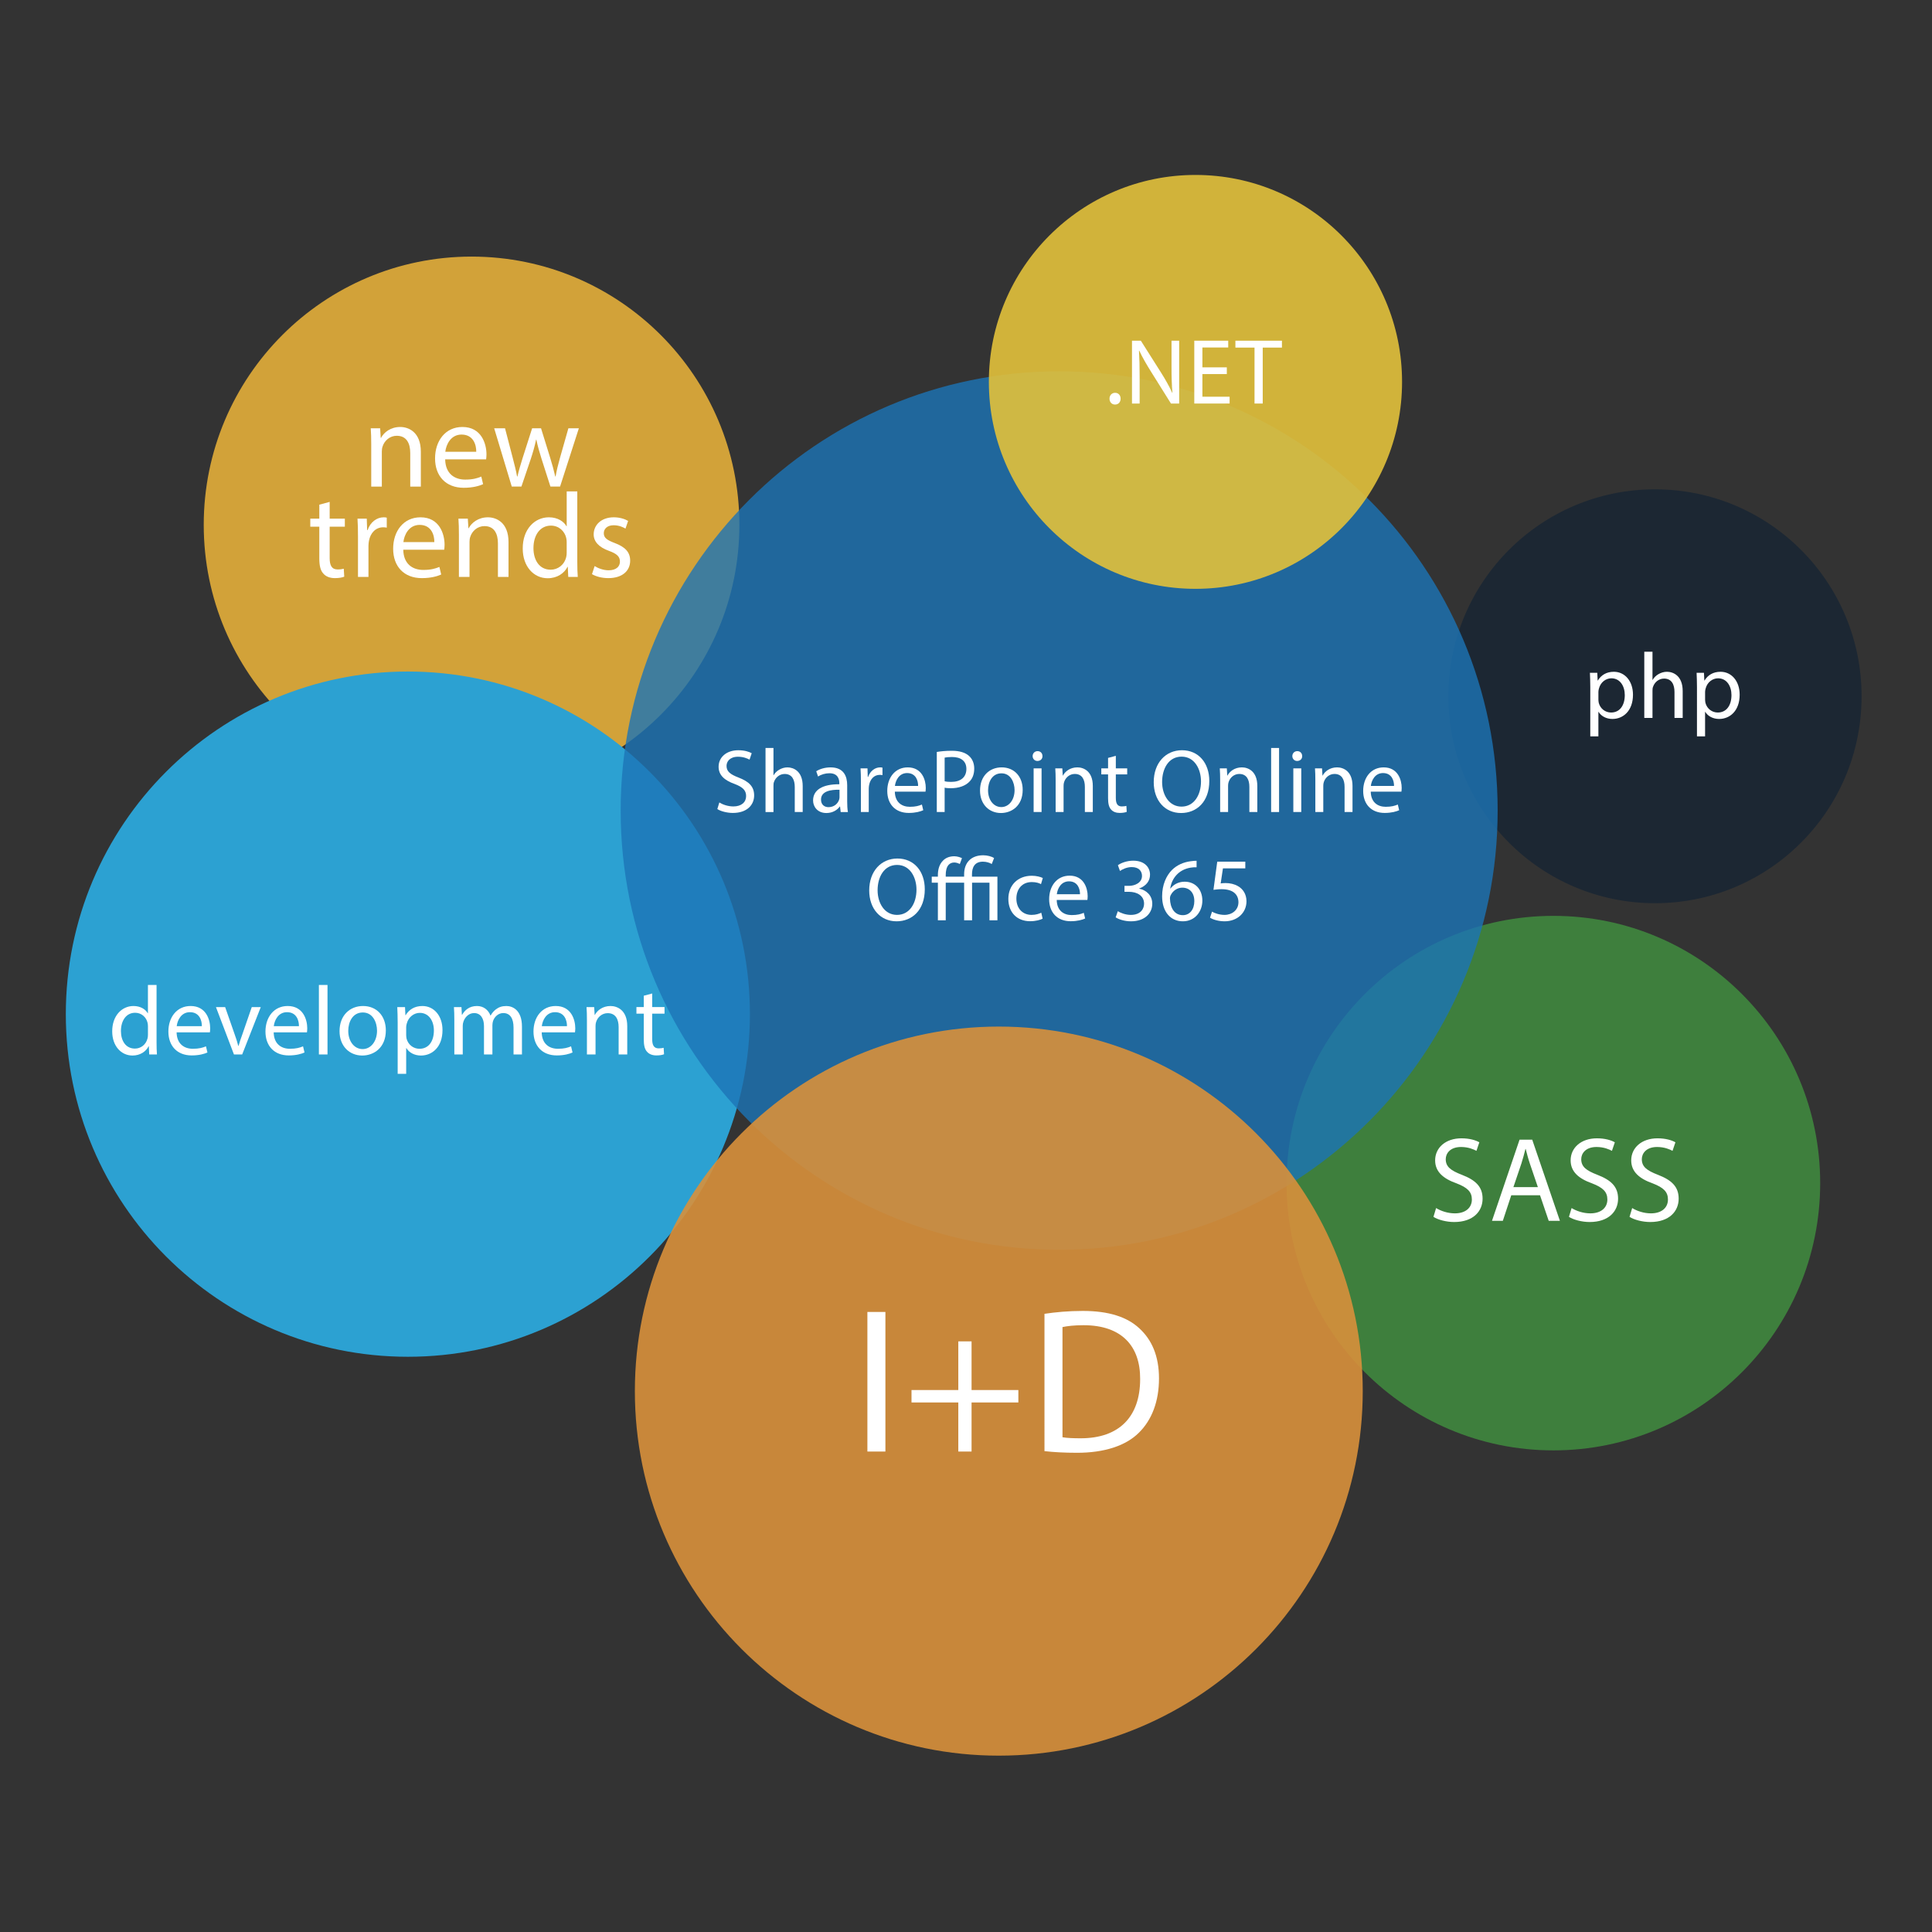
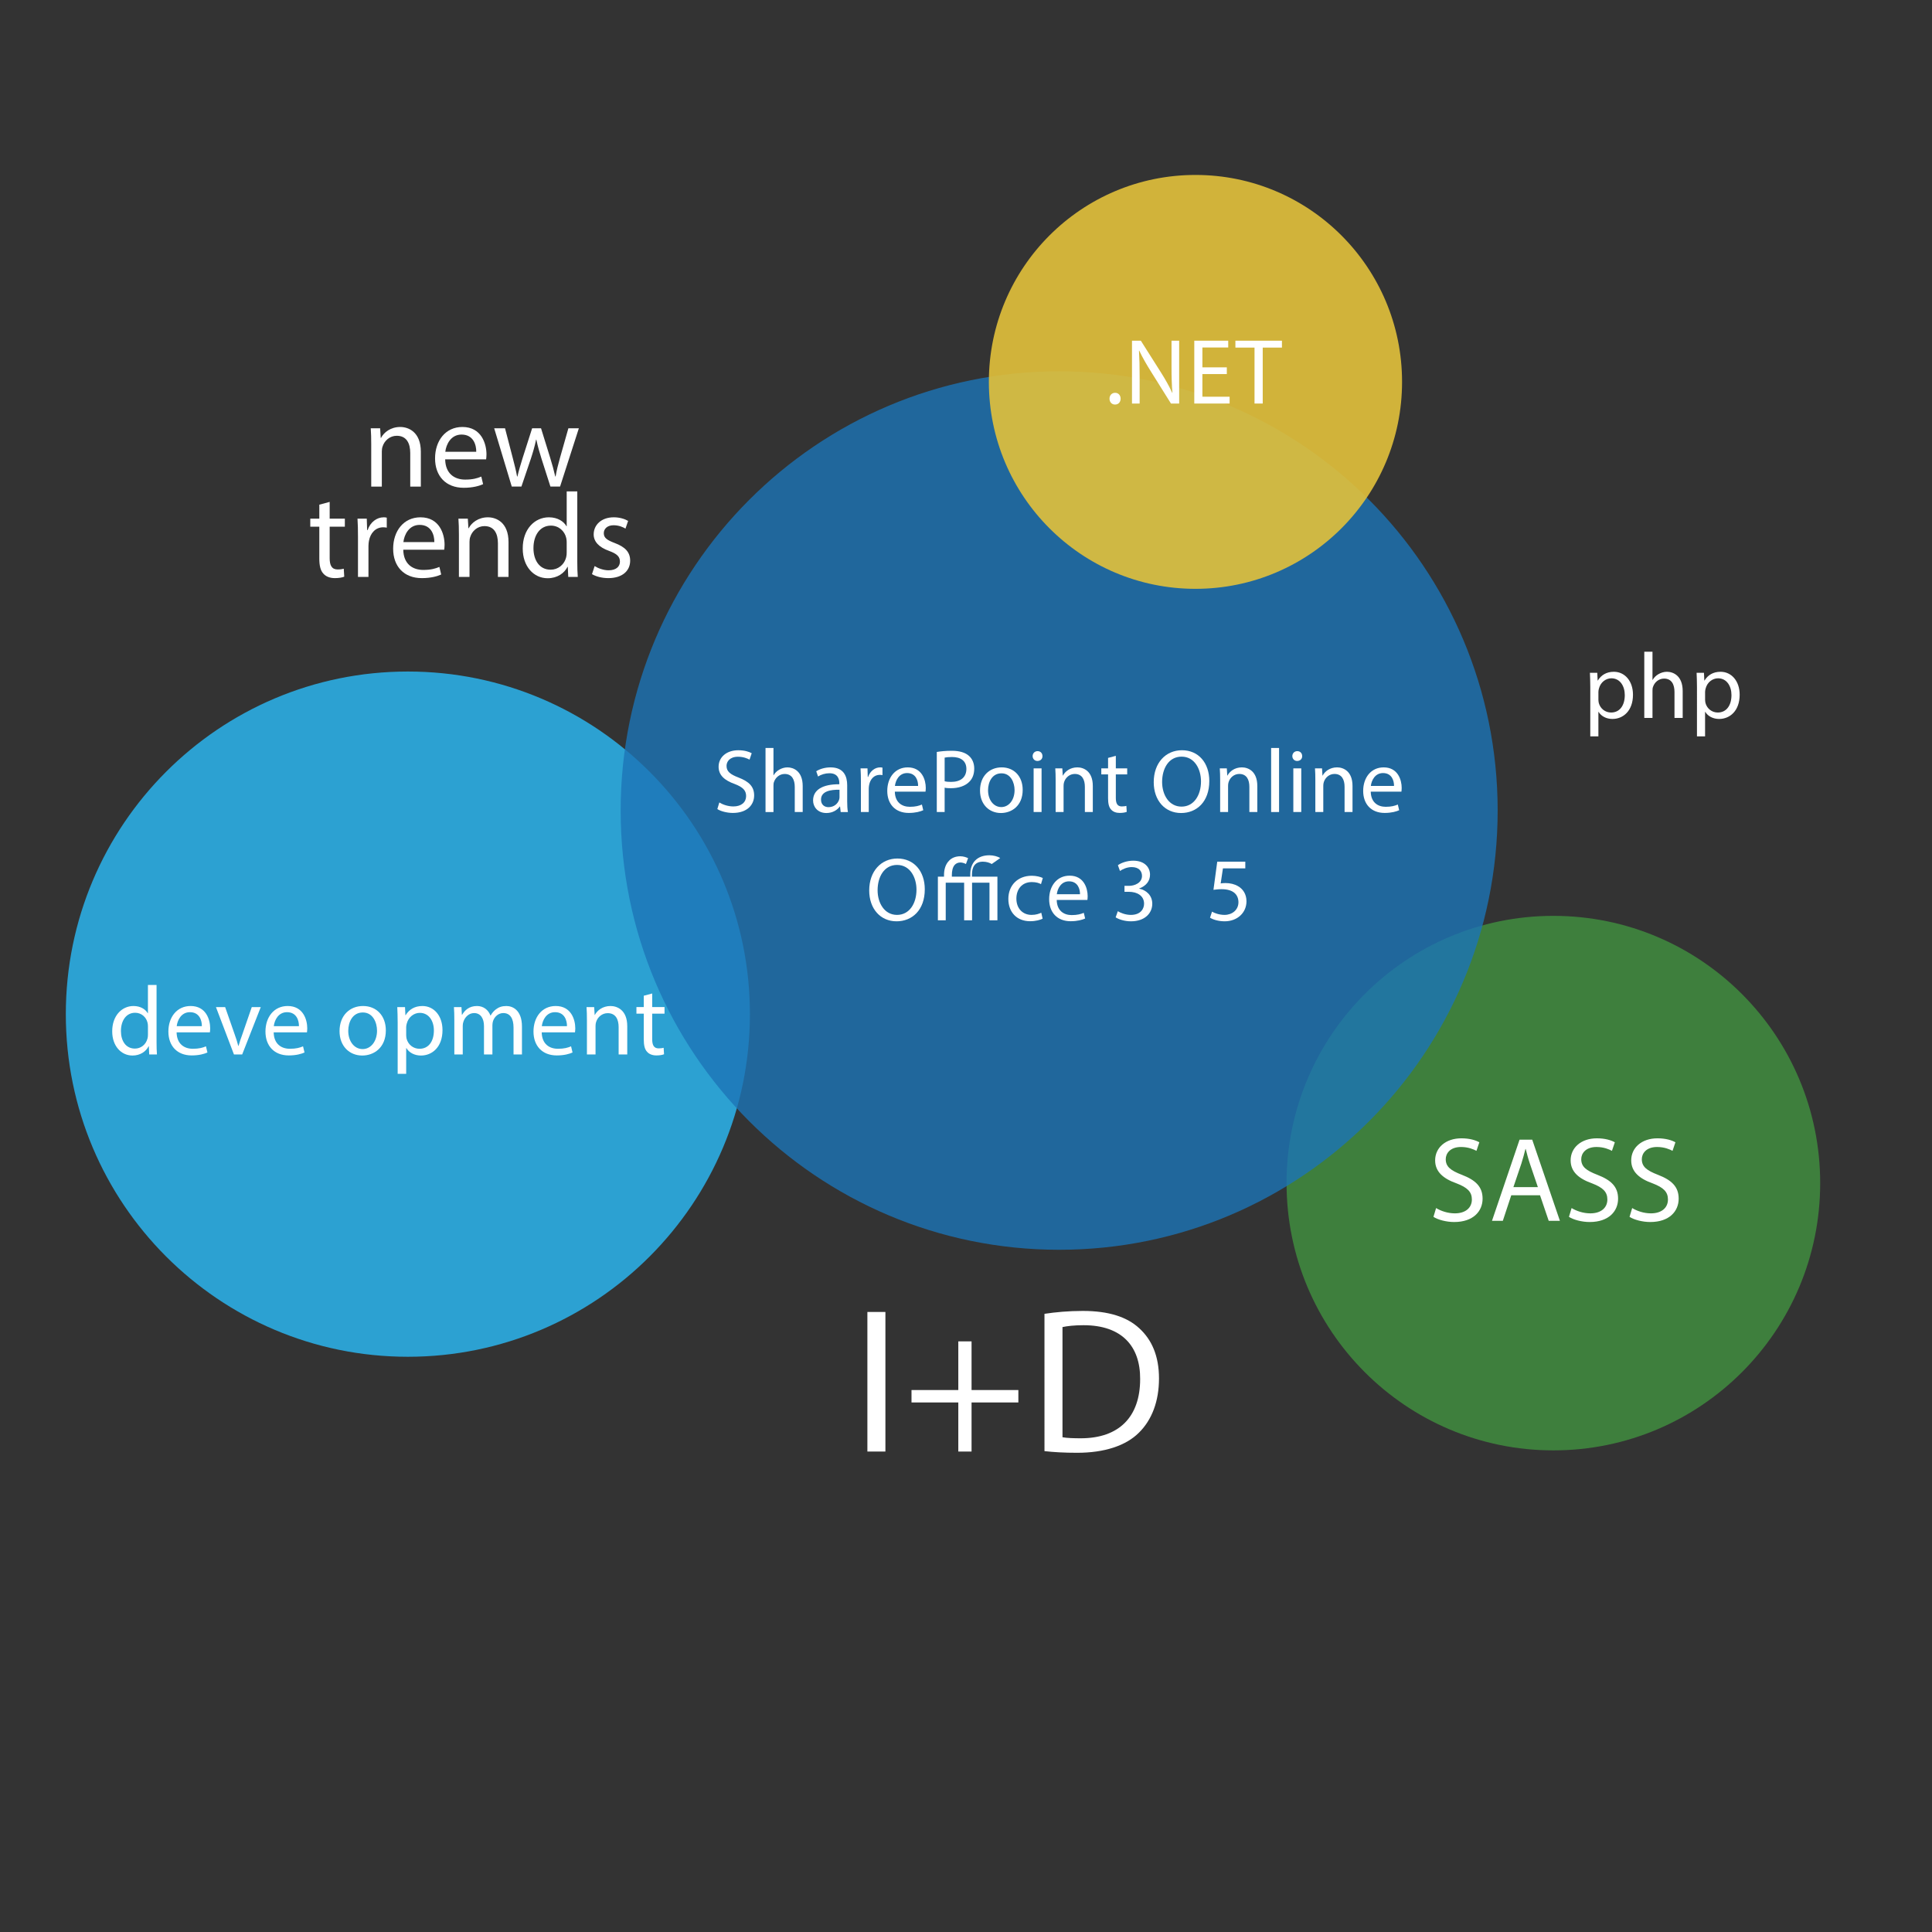
<svg xmlns="http://www.w3.org/2000/svg" version="1.0" id="Capa_1" x="0px" y="0px" width="400px" height="400px" viewBox="0 0 400 400" enable-background="new 0 0 400 400" xml:space="preserve">
  <rect x="0" y="0" width="400" height="400" fill="#333333" stroke="none" />
-   <path fill-rule="evenodd" clip-rule="evenodd" fill="#1C2733" d="M342.65,101.309c23.624,0,42.771,19.183,42.771,42.843  c0,23.665-19.146,42.847-42.771,42.847c-23.626,0-42.776-19.183-42.776-42.847C299.874,120.492,319.024,101.309,342.65,101.309z" />
  <g>
    <path fill="#FFFFFF" d="M329.252,142.346c0-1.197-0.039-2.162-0.077-3.05h1.524l0.077,1.602h0.039   c0.694-1.139,1.795-1.814,3.32-1.814c2.258,0,3.957,1.911,3.957,4.749c0,3.358-2.047,5.019-4.247,5.019   c-1.235,0-2.316-0.541-2.876-1.467h-0.038v5.077h-1.68V142.346z M330.932,144.836c0,0.251,0.038,0.483,0.077,0.695   c0.309,1.178,1.331,1.988,2.548,1.988c1.795,0,2.837-1.467,2.837-3.609c0-1.873-0.984-3.475-2.779-3.475   c-1.158,0-2.239,0.83-2.567,2.104c-0.058,0.212-0.115,0.463-0.115,0.695V144.836z" />
    <path fill="#FFFFFF" d="M340.431,134.934h1.698v5.829h0.039c0.271-0.482,0.694-0.907,1.216-1.197   c0.502-0.29,1.101-0.482,1.737-0.482c1.255,0,3.262,0.772,3.262,3.996v5.559h-1.698v-5.366c0-1.505-0.56-2.779-2.162-2.779   c-1.1,0-1.969,0.772-2.277,1.699c-0.097,0.231-0.116,0.482-0.116,0.811v5.636h-1.698V134.934z" />
    <path fill="#FFFFFF" d="M351.34,142.346c0-1.197-0.039-2.162-0.077-3.05h1.524l0.077,1.602h0.039   c0.694-1.139,1.795-1.814,3.32-1.814c2.258,0,3.957,1.911,3.957,4.749c0,3.358-2.047,5.019-4.247,5.019   c-1.235,0-2.316-0.541-2.876-1.467h-0.038v5.077h-1.68V142.346z M353.02,144.836c0,0.251,0.038,0.483,0.077,0.695   c0.309,1.178,1.331,1.988,2.548,1.988c1.795,0,2.837-1.467,2.837-3.609c0-1.873-0.984-3.475-2.779-3.475   c-1.158,0-2.239,0.83-2.567,2.104c-0.058,0.212-0.115,0.463-0.115,0.695V144.836z" />
  </g>
-   <path opacity="0.9" fill-rule="evenodd" clip-rule="evenodd" fill="#E3AE3A" d="M97.632,53.125  c30.624,0,55.449,24.869,55.449,55.542c0,30.677-24.825,55.542-55.449,55.542c-30.626,0-55.451-24.865-55.451-55.542  C42.181,77.995,67.005,53.125,97.632,53.125z" />
  <path fill-rule="evenodd" clip-rule="evenodd" fill="#2CA1D2" d="M84.445,139.031c39.115,0,70.818,31.759,70.818,70.936  c0,39.176-31.703,70.937-70.818,70.937c-39.113,0-70.818-31.761-70.818-70.937C13.627,170.79,45.332,139.031,84.445,139.031z" />
  <path opacity="0.9" fill-rule="evenodd" clip-rule="evenodd" fill="#40883E" d="M321.611,189.618  c30.509,0,55.239,24.773,55.239,55.333c0,30.561-24.73,55.335-55.239,55.335c-30.516,0-55.243-24.774-55.243-55.335  C266.368,214.392,291.096,189.618,321.611,189.618z" />
  <path opacity="0.8" fill-rule="evenodd" clip-rule="evenodd" fill="#1C74B6" d="M219.289,76.877  c50.14,0,90.785,40.713,90.785,90.937s-40.646,90.939-90.785,90.939c-50.143,0-90.788-40.716-90.788-90.939  S169.146,76.877,219.289,76.877z" />
  <g>
    <path fill="#FFFFFF" d="M148.928,166.143c0.729,0.448,1.793,0.821,2.914,0.821c1.662,0,2.633-0.877,2.633-2.147   c0-1.177-0.672-1.849-2.372-2.503c-2.055-0.729-3.325-1.793-3.325-3.567c0-1.961,1.625-3.417,4.072-3.417   c1.289,0,2.222,0.299,2.783,0.616l-0.448,1.326c-0.411-0.224-1.251-0.598-2.391-0.598c-1.718,0-2.372,1.027-2.372,1.886   c0,1.177,0.766,1.756,2.502,2.428c2.129,0.822,3.213,1.849,3.213,3.698c0,1.942-1.438,3.623-4.408,3.623   c-1.214,0-2.54-0.354-3.212-0.803L148.928,166.143z" />
    <path fill="#FFFFFF" d="M158.494,154.861h1.644v5.641h0.038c0.261-0.467,0.672-0.878,1.177-1.158   c0.485-0.28,1.064-0.467,1.681-0.467c1.214,0,3.156,0.747,3.156,3.866v5.379h-1.644v-5.192c0-1.457-0.542-2.689-2.092-2.689   c-1.064,0-1.905,0.747-2.204,1.644c-0.093,0.225-0.112,0.467-0.112,0.785v5.454h-1.644V154.861z" />
    <path fill="#FFFFFF" d="M174.055,168.122l-0.131-1.139h-0.056c-0.504,0.709-1.476,1.345-2.764,1.345   c-1.831,0-2.764-1.289-2.764-2.596c0-2.185,1.942-3.38,5.435-3.362v-0.187c0-0.747-0.205-2.092-2.054-2.092   c-0.84,0-1.718,0.262-2.353,0.673l-0.374-1.083c0.747-0.486,1.831-0.803,2.97-0.803c2.764,0,3.437,1.887,3.437,3.698v3.38   c0,0.785,0.038,1.55,0.149,2.167H174.055z M173.812,163.509c-1.793-0.037-3.829,0.28-3.829,2.036c0,1.064,0.709,1.568,1.55,1.568   c1.177,0,1.924-0.747,2.186-1.513c0.056-0.168,0.093-0.354,0.093-0.523V163.509z" />
    <path fill="#FFFFFF" d="M178.241,161.903c0-1.065-0.019-1.98-0.075-2.82h1.438l0.056,1.774h0.075   c0.411-1.214,1.401-1.98,2.503-1.98c0.187,0,0.317,0.019,0.467,0.056v1.55c-0.168-0.038-0.336-0.056-0.561-0.056   c-1.158,0-1.979,0.878-2.204,2.11c-0.038,0.224-0.075,0.486-0.075,0.766v4.818h-1.625V161.903z" />
    <path fill="#FFFFFF" d="M185.266,163.901c0.038,2.222,1.457,3.138,3.101,3.138c1.177,0,1.886-0.206,2.503-0.467l0.28,1.177   c-0.579,0.261-1.569,0.56-3.007,0.56c-2.783,0-4.445-1.83-4.445-4.557c0-2.727,1.606-4.875,4.239-4.875   c2.951,0,3.735,2.596,3.735,4.258c0,0.336-0.037,0.598-0.056,0.766H185.266z M190.084,162.725c0.019-1.046-0.43-2.671-2.279-2.671   c-1.662,0-2.391,1.531-2.521,2.671H190.084z" />
    <path fill="#FFFFFF" d="M193.954,155.684c0.785-0.131,1.812-0.243,3.119-0.243c1.606,0,2.783,0.374,3.53,1.046   c0.691,0.598,1.102,1.513,1.102,2.634c0,1.139-0.336,2.036-0.971,2.689c-0.859,0.915-2.26,1.382-3.848,1.382   c-0.485,0-0.934-0.019-1.307-0.112v5.043h-1.625V155.684z M195.579,161.753c0.355,0.093,0.803,0.13,1.345,0.13   c1.961,0,3.156-0.952,3.156-2.689c0-1.662-1.177-2.465-2.97-2.465c-0.709,0-1.251,0.056-1.531,0.13V161.753z" />
    <path fill="#FFFFFF" d="M211.737,163.527c0,3.343-2.316,4.8-4.501,4.8c-2.447,0-4.333-1.793-4.333-4.651   c0-3.025,1.979-4.8,4.482-4.8C209.981,158.877,211.737,160.764,211.737,163.527z M204.565,163.621c0,1.979,1.14,3.474,2.745,3.474   c1.569,0,2.746-1.476,2.746-3.511c0-1.531-0.766-3.474-2.709-3.474C205.406,160.11,204.565,161.903,204.565,163.621z" />
    <path fill="#FFFFFF" d="M215.831,156.542c0.019,0.56-0.392,1.008-1.046,1.008c-0.578,0-0.989-0.448-0.989-1.008   c0-0.579,0.43-1.027,1.027-1.027C215.439,155.515,215.831,155.963,215.831,156.542z M214.001,168.122v-9.04h1.644v9.04H214.001z" />
    <path fill="#FFFFFF" d="M218.559,161.529c0-0.934-0.019-1.7-0.074-2.447h1.456l0.094,1.494h0.037c0.448-0.859,1.494-1.7,2.988-1.7   c1.252,0,3.194,0.747,3.194,3.848v5.397h-1.644v-5.211c0-1.457-0.542-2.671-2.092-2.671c-1.084,0-1.924,0.766-2.204,1.681   c-0.075,0.206-0.112,0.486-0.112,0.766v5.435h-1.644V161.529z" />
    <path fill="#FFFFFF" d="M231.02,156.486v2.596h2.354v1.251h-2.354v4.875c0,1.121,0.318,1.755,1.233,1.755   c0.429,0,0.747-0.056,0.952-0.112l0.074,1.233c-0.317,0.13-0.821,0.224-1.456,0.224c-0.766,0-1.382-0.243-1.774-0.691   c-0.467-0.485-0.635-1.289-0.635-2.353v-4.931h-1.401v-1.251h1.401v-2.167L231.02,156.486z" />
    <path fill="#FFFFFF" d="M250.373,161.697c0,4.333-2.634,6.63-5.847,6.63c-3.324,0-5.659-2.578-5.659-6.388   c0-3.997,2.484-6.611,5.847-6.611C248.15,155.329,250.373,157.962,250.373,161.697z M240.604,161.903   c0,2.689,1.457,5.099,4.016,5.099c2.577,0,4.034-2.372,4.034-5.229c0-2.502-1.308-5.118-4.016-5.118   C241.949,156.654,240.604,159.139,240.604,161.903z" />
    <path fill="#FFFFFF" d="M252.618,161.529c0-0.934-0.019-1.7-0.074-2.447H254l0.094,1.494h0.037c0.448-0.859,1.494-1.7,2.988-1.7   c1.252,0,3.194,0.747,3.194,3.848v5.397h-1.644v-5.211c0-1.457-0.542-2.671-2.092-2.671c-1.084,0-1.924,0.766-2.204,1.681   c-0.075,0.206-0.112,0.486-0.112,0.766v5.435h-1.644V161.529z" />
    <path fill="#FFFFFF" d="M263.174,154.861h1.644v13.261h-1.644V154.861z" />
    <path fill="#FFFFFF" d="M269.6,156.542c0.02,0.56-0.392,1.008-1.046,1.008c-0.579,0-0.989-0.448-0.989-1.008   c0-0.579,0.43-1.027,1.027-1.027C269.208,155.515,269.6,155.963,269.6,156.542z M267.77,168.122v-9.04h1.644v9.04H267.77z" />
    <path fill="#FFFFFF" d="M272.328,161.529c0-0.934-0.019-1.7-0.074-2.447h1.456l0.094,1.494h0.037c0.448-0.859,1.494-1.7,2.988-1.7   c1.252,0,3.194,0.747,3.194,3.848v5.397h-1.644v-5.211c0-1.457-0.542-2.671-2.092-2.671c-1.084,0-1.924,0.766-2.204,1.681   c-0.075,0.206-0.112,0.486-0.112,0.766v5.435h-1.644V161.529z" />
    <path fill="#FFFFFF" d="M283.799,163.901c0.037,2.222,1.457,3.138,3.101,3.138c1.177,0,1.887-0.206,2.503-0.467l0.28,1.177   c-0.579,0.261-1.569,0.56-3.007,0.56c-2.783,0-4.445-1.83-4.445-4.557c0-2.727,1.605-4.875,4.239-4.875   c2.951,0,3.735,2.596,3.735,4.258c0,0.336-0.037,0.598-0.056,0.766H283.799z M288.617,162.725c0.02-1.046-0.429-2.671-2.278-2.671   c-1.662,0-2.391,1.531-2.521,2.671H288.617z" />
    <path fill="#FFFFFF" d="M191.466,184.117c0,4.333-2.633,6.63-5.846,6.63c-3.325,0-5.659-2.578-5.659-6.388   c0-3.997,2.484-6.611,5.846-6.611C189.243,177.748,191.466,180.381,191.466,184.117z M181.698,184.322   c0,2.689,1.457,5.099,4.016,5.099c2.578,0,4.034-2.372,4.034-5.229c0-2.503-1.307-5.117-4.016-5.117   C183.042,179.074,181.698,181.558,181.698,184.322z" />
-     <path fill="#FFFFFF" d="M205.328,178.887c-0.411-0.261-1.083-0.486-1.83-0.486c-1.737,0-2.26,1.214-2.26,2.652v0.448h5.267v9.04   h-1.644v-7.788h-3.604v7.788h-1.644v-7.788h-3.81v7.788h-1.625v-7.788h-1.27v-1.251h1.27v-0.336c0-1.14,0.299-2.241,1.083-3.007   c0.523-0.542,1.307-0.877,2.316-0.877c0.616,0,1.251,0.224,1.587,0.392l-0.448,1.214c-0.28-0.149-0.709-0.317-1.139-0.317   c-0.523,0-0.896,0.187-1.177,0.485c-0.448,0.486-0.598,1.308-0.598,2.092v0.355h3.81v-0.485c0-2.391,1.419-3.941,3.959-3.941   c0.822,0,1.756,0.243,2.241,0.579L205.328,178.887z" />
+     <path fill="#FFFFFF" d="M205.328,178.887c-0.411-0.261-1.083-0.486-1.83-0.486c-1.737,0-2.26,1.214-2.26,2.652v0.448h5.267v9.04   h-1.644v-7.788h-3.604v7.788h-1.644v-7.788h-3.81v7.788h-1.625v-7.788v-1.251h1.27v-0.336c0-1.14,0.299-2.241,1.083-3.007   c0.523-0.542,1.307-0.877,2.316-0.877c0.616,0,1.251,0.224,1.587,0.392l-0.448,1.214c-0.28-0.149-0.709-0.317-1.139-0.317   c-0.523,0-0.896,0.187-1.177,0.485c-0.448,0.486-0.598,1.308-0.598,2.092v0.355h3.81v-0.485c0-2.391,1.419-3.941,3.959-3.941   c0.822,0,1.756,0.243,2.241,0.579L205.328,178.887z" />
    <path fill="#FFFFFF" d="M215.866,190.205c-0.43,0.225-1.382,0.523-2.596,0.523c-2.727,0-4.501-1.849-4.501-4.613   c0-2.783,1.904-4.8,4.855-4.8c0.972,0,1.83,0.243,2.279,0.467l-0.374,1.27c-0.393-0.224-1.009-0.43-1.905-0.43   c-2.073,0-3.193,1.532-3.193,3.418c0,2.092,1.345,3.38,3.138,3.38c0.934,0,1.55-0.243,2.017-0.448L215.866,190.205z" />
    <path fill="#FFFFFF" d="M218.783,186.32c0.037,2.223,1.457,3.138,3.101,3.138c1.177,0,1.887-0.205,2.503-0.467l0.28,1.177   c-0.579,0.262-1.569,0.561-3.007,0.561c-2.783,0-4.445-1.831-4.445-4.558c0-2.727,1.605-4.875,4.239-4.875   c2.951,0,3.735,2.596,3.735,4.258c0,0.336-0.037,0.598-0.056,0.766H218.783z M223.602,185.144c0.02-1.046-0.429-2.671-2.278-2.671   c-1.662,0-2.391,1.532-2.521,2.671H223.602z" />
    <path fill="#FFFFFF" d="M231.432,188.655c0.467,0.299,1.551,0.766,2.689,0.766c2.11,0,2.765-1.345,2.746-2.354   c-0.02-1.699-1.551-2.428-3.138-2.428h-0.915v-1.232h0.915c1.195,0,2.708-0.617,2.708-2.055c0-0.971-0.616-1.83-2.129-1.83   c-0.972,0-1.905,0.429-2.429,0.803l-0.43-1.195c0.636-0.467,1.868-0.934,3.176-0.934c2.391,0,3.474,1.419,3.474,2.895   c0,1.251-0.747,2.316-2.241,2.858v0.037c1.494,0.299,2.708,1.419,2.708,3.119c0,1.942-1.513,3.642-4.427,3.642   c-1.363,0-2.559-0.43-3.156-0.822L231.432,188.655z" />
-     <path fill="#FFFFFF" d="M247.739,179.56c-0.336-0.019-0.766,0-1.232,0.075c-2.577,0.43-3.941,2.316-4.222,4.314h0.057   c0.579-0.766,1.588-1.401,2.932-1.401c2.148,0,3.661,1.55,3.661,3.922c0,2.223-1.513,4.277-4.034,4.277   c-2.596,0-4.296-2.017-4.296-5.174c0-2.391,0.859-4.277,2.055-5.472c1.009-0.99,2.354-1.606,3.885-1.793   c0.485-0.075,0.896-0.093,1.195-0.093V179.56z M247.272,186.563c0-1.737-0.99-2.783-2.503-2.783c-0.99,0-1.905,0.617-2.354,1.494   c-0.111,0.187-0.187,0.43-0.187,0.729c0.037,1.999,0.952,3.474,2.671,3.474C246.32,189.477,247.272,188.3,247.272,186.563z" />
    <path fill="#FFFFFF" d="M257.828,179.784h-4.632l-0.467,3.119c0.28-0.038,0.542-0.075,0.99-0.075c0.934,0,1.867,0.205,2.614,0.653   c0.953,0.542,1.737,1.588,1.737,3.119c0,2.372-1.887,4.146-4.521,4.146c-1.325,0-2.446-0.374-3.025-0.747l0.411-1.251   c0.504,0.299,1.494,0.672,2.596,0.672c1.551,0,2.877-1.009,2.877-2.633c-0.019-1.569-1.065-2.689-3.493-2.689   c-0.69,0-1.232,0.075-1.681,0.13l0.784-5.827h5.809V179.784z" />
  </g>
-   <path opacity="0.9" fill-rule="evenodd" clip-rule="evenodd" fill="#D8903B" d="M206.79,212.541  c41.615,0,75.352,33.79,75.352,75.474c0,41.685-33.736,75.475-75.352,75.475c-41.615,0-75.349-33.79-75.349-75.475  C131.441,246.331,165.175,212.541,206.79,212.541z" />
  <g>
    <path fill="#FFFFFF" d="M183.314,271.627v28.899h-3.73v-28.899H183.314z" />
    <path fill="#FFFFFF" d="M201.151,277.716v10.076h9.69v2.572h-9.69v10.162h-2.744v-10.162h-9.69v-2.572h9.69v-10.076H201.151z" />
    <path fill="#FFFFFF" d="M216.246,272.013c2.272-0.343,4.974-0.6,7.933-0.6c5.359,0,9.175,1.243,11.705,3.602   c2.572,2.358,4.073,5.702,4.073,10.376c0,4.717-1.458,8.575-4.159,11.234c-2.701,2.701-7.16,4.158-12.777,4.158   c-2.658,0-4.888-0.128-6.774-0.343V272.013z M219.977,297.567c0.943,0.172,2.315,0.215,3.772,0.215   c7.976,0,12.307-4.459,12.307-12.263c0.042-6.817-3.816-11.148-11.706-11.148c-1.93,0-3.387,0.172-4.373,0.386V297.567z" />
  </g>
  <g>
    <path fill="#FFFFFF" d="M76.858,91.941c0-1.247-0.025-2.269-0.1-3.266h1.945l0.125,1.995h0.05c0.598-1.147,1.995-2.269,3.989-2.269   c1.67,0,4.263,0.998,4.263,5.136v7.206h-2.194v-6.956c0-1.945-0.723-3.565-2.792-3.565c-1.446,0-2.568,1.022-2.942,2.244   c-0.1,0.274-0.149,0.648-0.149,1.022v7.255h-2.194V91.941z" />
    <path fill="#FFFFFF" d="M92.168,95.107c0.05,2.967,1.945,4.188,4.139,4.188c1.571,0,2.518-0.274,3.341-0.623l0.374,1.571   c-0.773,0.349-2.094,0.748-4.014,0.748c-3.715,0-5.934-2.444-5.934-6.084s2.145-6.507,5.66-6.507c3.939,0,4.986,3.466,4.986,5.685   c0,0.449-0.05,0.798-0.075,1.022H92.168z M98.601,93.537c0.025-1.396-0.574-3.565-3.042-3.565c-2.219,0-3.191,2.044-3.366,3.565   H98.601z" />
    <path fill="#FFFFFF" d="M104.562,88.675l1.596,6.133c0.349,1.346,0.673,2.593,0.897,3.84h0.075   c0.274-1.222,0.673-2.519,1.072-3.815l1.97-6.158h1.845l1.87,6.034c0.449,1.446,0.798,2.718,1.072,3.939h0.075   c0.199-1.222,0.523-2.494,0.922-3.915l1.721-6.059h2.169l-3.89,12.067h-1.995l-1.845-5.759c-0.424-1.347-0.773-2.543-1.072-3.964   h-0.05c-0.299,1.446-0.673,2.692-1.097,3.989l-1.945,5.734h-1.995l-3.64-12.067H104.562z" />
    <path fill="#FFFFFF" d="M68.255,103.911v3.466h3.142v1.67h-3.142v6.507c0,1.496,0.424,2.344,1.646,2.344   c0.574,0,0.998-0.075,1.272-0.149l0.1,1.646c-0.424,0.174-1.097,0.299-1.945,0.299c-1.022,0-1.845-0.324-2.369-0.923   c-0.624-0.648-0.848-1.72-0.848-3.142v-6.582h-1.87v-1.67h1.87v-2.893L68.255,103.911z" />
    <path fill="#FFFFFF" d="M74.116,111.142c0-1.421-0.025-2.643-0.1-3.765h1.92l0.075,2.369h0.1c0.548-1.621,1.87-2.643,3.341-2.643   c0.25,0,0.424,0.025,0.623,0.075v2.069c-0.224-0.05-0.449-0.075-0.748-0.075c-1.546,0-2.643,1.172-2.942,2.817   c-0.05,0.299-0.1,0.648-0.1,1.022v6.433h-2.169V111.142z" />
    <path fill="#FFFFFF" d="M83.492,113.81c0.05,2.967,1.945,4.188,4.139,4.188c1.571,0,2.518-0.274,3.341-0.623l0.374,1.571   c-0.773,0.349-2.094,0.748-4.014,0.748c-3.715,0-5.934-2.444-5.934-6.084s2.145-6.507,5.66-6.507c3.939,0,4.986,3.466,4.986,5.685   c0,0.449-0.05,0.798-0.075,1.022H83.492z M89.924,112.239c0.025-1.396-0.574-3.565-3.042-3.565c-2.219,0-3.191,2.044-3.366,3.565   H89.924z" />
    <path fill="#FFFFFF" d="M95.012,110.643c0-1.247-0.025-2.269-0.1-3.266h1.945l0.125,1.995h0.05   c0.598-1.147,1.995-2.269,3.989-2.269c1.67,0,4.263,0.998,4.263,5.136v7.206h-2.194v-6.956c0-1.945-0.723-3.565-2.792-3.565   c-1.446,0-2.568,1.022-2.942,2.244c-0.1,0.274-0.149,0.648-0.149,1.022v7.255h-2.194V110.643z" />
    <path fill="#FFFFFF" d="M119.522,101.742v14.585c0,1.072,0.025,2.294,0.1,3.117h-1.97l-0.1-2.094h-0.05   c-0.673,1.346-2.145,2.369-4.114,2.369c-2.917,0-5.161-2.469-5.161-6.134c-0.025-4.014,2.469-6.482,5.411-6.482   c1.845,0,3.092,0.873,3.64,1.845h0.05v-7.206H119.522z M117.328,112.289c0-0.274-0.025-0.648-0.1-0.922   c-0.324-1.396-1.521-2.543-3.167-2.543c-2.269,0-3.615,1.995-3.615,4.663c0,2.443,1.197,4.463,3.565,4.463   c1.471,0,2.817-0.972,3.216-2.618c0.075-0.299,0.1-0.599,0.1-0.948V112.289z" />
    <path fill="#FFFFFF" d="M123.114,117.2c0.648,0.424,1.795,0.873,2.892,0.873c1.596,0,2.344-0.798,2.344-1.795   c0-1.047-0.624-1.621-2.244-2.219c-2.169-0.772-3.191-1.969-3.191-3.416c0-1.945,1.571-3.541,4.164-3.541   c1.222,0,2.293,0.349,2.967,0.748l-0.548,1.596c-0.474-0.299-1.347-0.698-2.468-0.698c-1.297,0-2.02,0.748-2.02,1.646   c0,0.998,0.723,1.446,2.293,2.044c2.095,0.798,3.167,1.845,3.167,3.641c0,2.119-1.646,3.615-4.513,3.615   c-1.321,0-2.543-0.324-3.391-0.823L123.114,117.2z" />
  </g>
  <g>
    <path fill="#FFFFFF" d="M297.329,250.115c0.973,0.598,2.394,1.097,3.89,1.097c2.219,0,3.516-1.172,3.516-2.867   c0-1.57-0.897-2.469-3.167-3.341c-2.742-0.973-4.438-2.394-4.438-4.763c0-2.617,2.169-4.563,5.436-4.563   c1.72,0,2.967,0.399,3.715,0.823l-0.599,1.77c-0.549-0.299-1.671-0.798-3.191-0.798c-2.294,0-3.167,1.372-3.167,2.519   c0,1.57,1.022,2.344,3.342,3.241c2.842,1.097,4.288,2.469,4.288,4.937c0,2.593-1.92,4.837-5.884,4.837   c-1.621,0-3.392-0.474-4.289-1.072L297.329,250.115z" />
    <path fill="#FFFFFF" d="M312.889,247.472l-1.745,5.286h-2.244l5.71-16.805h2.618l5.734,16.805h-2.318l-1.796-5.286H312.889z    M318.399,245.776l-1.646-4.837c-0.374-1.097-0.624-2.094-0.873-3.066h-0.05c-0.249,0.997-0.523,2.02-0.848,3.042l-1.646,4.861   H318.399z" />
    <path fill="#FFFFFF" d="M325.382,250.115c0.973,0.598,2.394,1.097,3.89,1.097c2.219,0,3.516-1.172,3.516-2.867   c0-1.57-0.897-2.469-3.167-3.341c-2.742-0.973-4.438-2.394-4.438-4.763c0-2.617,2.169-4.563,5.436-4.563   c1.72,0,2.967,0.399,3.715,0.823l-0.599,1.77c-0.549-0.299-1.671-0.798-3.191-0.798c-2.294,0-3.167,1.372-3.167,2.519   c0,1.57,1.022,2.344,3.342,3.241c2.842,1.097,4.288,2.469,4.288,4.937c0,2.593-1.92,4.837-5.884,4.837   c-1.621,0-3.392-0.474-4.289-1.072L325.382,250.115z" />
    <path fill="#FFFFFF" d="M337.925,250.115c0.973,0.598,2.394,1.097,3.89,1.097c2.219,0,3.516-1.172,3.516-2.867   c0-1.57-0.897-2.469-3.167-3.341c-2.742-0.973-4.438-2.394-4.438-4.763c0-2.617,2.169-4.563,5.436-4.563   c1.72,0,2.967,0.399,3.715,0.823l-0.599,1.77c-0.549-0.299-1.671-0.798-3.191-0.798c-2.294,0-3.167,1.372-3.167,2.519   c0,1.57,1.022,2.344,3.342,3.241c2.842,1.097,4.288,2.469,4.288,4.937c0,2.593-1.92,4.837-5.884,4.837   c-1.621,0-3.392-0.474-4.289-1.072L337.925,250.115z" />
  </g>
  <g>
    <path fill="#FFFFFF" d="M32.413,203.927v11.854c0,0.872,0.021,1.864,0.081,2.533h-1.601l-0.081-1.702h-0.041   c-0.547,1.094-1.743,1.925-3.343,1.925c-2.371,0-4.195-2.006-4.195-4.984c-0.02-3.263,2.006-5.269,4.397-5.269   c1.5,0,2.513,0.709,2.959,1.499h0.04v-5.856H32.413z M30.63,212.499c0-0.223-0.02-0.527-0.081-0.75   c-0.263-1.135-1.236-2.066-2.573-2.066c-1.844,0-2.938,1.621-2.938,3.789c0,1.985,0.973,3.627,2.898,3.627   c1.196,0,2.29-0.79,2.614-2.128c0.061-0.243,0.081-0.486,0.081-0.77V212.499z" />
    <path fill="#FFFFFF" d="M36.565,213.735c0.041,2.411,1.581,3.404,3.364,3.404c1.277,0,2.046-0.224,2.715-0.507l0.304,1.276   c-0.628,0.283-1.702,0.607-3.262,0.607c-3.019,0-4.823-1.985-4.823-4.943c0-2.959,1.743-5.289,4.6-5.289   c3.202,0,4.053,2.816,4.053,4.62c0,0.364-0.04,0.648-0.061,0.831H36.565z M41.793,212.458c0.02-1.135-0.466-2.897-2.472-2.897   c-1.804,0-2.594,1.661-2.735,2.897H41.793z" />
    <path fill="#FFFFFF" d="M46.614,208.507l1.925,5.512c0.324,0.892,0.587,1.702,0.791,2.513h0.061   c0.223-0.811,0.507-1.621,0.831-2.513l1.904-5.512h1.864l-3.85,9.808h-1.702l-3.729-9.808H46.614z" />
    <path fill="#FFFFFF" d="M56.664,213.735c0.041,2.411,1.581,3.404,3.364,3.404c1.276,0,2.047-0.224,2.715-0.507l0.304,1.276   c-0.628,0.283-1.702,0.607-3.263,0.607c-3.02,0-4.823-1.985-4.823-4.943c0-2.959,1.743-5.289,4.6-5.289   c3.201,0,4.053,2.816,4.053,4.62c0,0.364-0.041,0.648-0.061,0.831H56.664z M61.892,212.458c0.021-1.135-0.466-2.897-2.472-2.897   c-1.803,0-2.594,1.661-2.736,2.897H61.892z" />
-     <path fill="#FFFFFF" d="M66.023,203.927h1.783v14.388h-1.783V203.927z" />
    <path fill="#FFFFFF" d="M79.883,213.329c0,3.628-2.513,5.208-4.883,5.208c-2.655,0-4.701-1.945-4.701-5.046   c0-3.282,2.148-5.207,4.863-5.207C77.979,208.284,79.883,210.331,79.883,213.329z M72.102,213.431c0,2.148,1.236,3.77,2.979,3.77   c1.702,0,2.979-1.602,2.979-3.81c0-1.662-0.831-3.77-2.938-3.77S72.102,211.566,72.102,213.431z" />
    <path fill="#FFFFFF" d="M82.333,211.708c0-1.256-0.041-2.27-0.081-3.201h1.601l0.081,1.682h0.041   c0.729-1.195,1.884-1.904,3.485-1.904c2.371,0,4.154,2.006,4.154,4.984c0,3.526-2.147,5.269-4.458,5.269   c-1.297,0-2.432-0.567-3.019-1.54h-0.041v5.33h-1.763V211.708z M84.096,214.322c0,0.264,0.041,0.507,0.081,0.729   c0.324,1.236,1.398,2.088,2.675,2.088c1.885,0,2.979-1.541,2.979-3.79c0-1.966-1.033-3.647-2.918-3.647   c-1.216,0-2.351,0.871-2.695,2.209c-0.061,0.223-0.122,0.486-0.122,0.729V214.322z" />
    <path fill="#FFFFFF" d="M94.063,211.161c0-1.013-0.021-1.844-0.081-2.654h1.56l0.081,1.58h0.061   c0.547-0.932,1.459-1.803,3.08-1.803c1.337,0,2.351,0.811,2.776,1.965h0.041c0.304-0.547,0.689-0.973,1.094-1.276   c0.587-0.445,1.236-0.688,2.168-0.688c1.297,0,3.222,0.851,3.222,4.255v5.775h-1.743v-5.552c0-1.885-0.689-3.02-2.127-3.02   c-1.014,0-1.804,0.75-2.107,1.621c-0.081,0.243-0.142,0.567-0.142,0.892v6.059h-1.743v-5.876c0-1.561-0.689-2.695-2.047-2.695   c-1.114,0-1.925,0.892-2.208,1.783c-0.101,0.264-0.142,0.567-0.142,0.871v5.917h-1.742V211.161z" />
    <path fill="#FFFFFF" d="M112.156,213.735c0.041,2.411,1.581,3.404,3.364,3.404c1.276,0,2.047-0.224,2.715-0.507l0.304,1.276   c-0.628,0.283-1.702,0.607-3.263,0.607c-3.02,0-4.823-1.985-4.823-4.943c0-2.959,1.743-5.289,4.6-5.289   c3.201,0,4.053,2.816,4.053,4.62c0,0.364-0.041,0.648-0.061,0.831H112.156z M117.384,212.458c0.021-1.135-0.466-2.897-2.472-2.897   c-1.803,0-2.594,1.661-2.736,2.897H117.384z" />
    <path fill="#FFFFFF" d="M121.516,211.161c0-1.013-0.02-1.844-0.081-2.654h1.581l0.101,1.621h0.041   c0.486-0.932,1.621-1.844,3.242-1.844c1.357,0,3.465,0.811,3.465,4.174v5.856h-1.783v-5.653c0-1.581-0.587-2.898-2.27-2.898   c-1.175,0-2.087,0.831-2.391,1.824c-0.081,0.223-0.122,0.527-0.122,0.831v5.896h-1.783V211.161z" />
    <path fill="#FFFFFF" d="M135.03,205.69v2.816h2.553v1.357h-2.553v5.289c0,1.216,0.344,1.904,1.337,1.904   c0.466,0,0.811-0.061,1.034-0.121l0.081,1.338c-0.344,0.142-0.892,0.242-1.581,0.242c-0.831,0-1.5-0.263-1.925-0.749   c-0.507-0.527-0.689-1.398-0.689-2.554v-5.35h-1.52v-1.357h1.52v-2.351L135.03,205.69z" />
  </g>
  <path opacity="0.9" fill-rule="evenodd" clip-rule="evenodd" fill="#E2C13B" d="M247.51,36.22c23.624,0,42.771,19.183,42.771,42.843  c0,23.665-19.146,42.848-42.771,42.848c-23.626,0-42.776-19.183-42.776-42.848C204.733,55.402,223.884,36.22,247.51,36.22z" />
  <g>
    <path fill="#FFFFFF" d="M229.714,82.544c0-0.714,0.482-1.216,1.158-1.216s1.139,0.502,1.139,1.216c0,0.695-0.444,1.216-1.158,1.216   C230.177,83.76,229.714,83.239,229.714,82.544z" />
    <path fill="#FFFFFF" d="M234.366,83.548v-13.01h1.834l4.169,6.582c0.966,1.525,1.718,2.896,2.336,4.227l0.038-0.019   c-0.154-1.737-0.192-3.32-0.192-5.347v-5.443h1.583v13.01h-1.699l-4.131-6.602c-0.907-1.448-1.775-2.934-2.432-4.343l-0.058,0.019   c0.096,1.641,0.135,3.205,0.135,5.366v5.559H234.366z" />
    <path fill="#FFFFFF" d="M254,77.448h-5.057v4.69h5.636v1.409h-7.315v-13.01h7.026v1.409h-5.347v4.111H254V77.448z" />
    <path fill="#FFFFFF" d="M259.735,71.966h-3.957v-1.428h9.632v1.428h-3.976v11.582h-1.699V71.966z" />
  </g>
  <g>
</g>
  <g>
</g>
  <g>
</g>
  <g>
</g>
  <g>
</g>
  <g>
</g>
  <g>
</g>
  <g>
</g>
  <g>
</g>
  <g>
</g>
  <g>
</g>
  <g>
</g>
  <g>
</g>
  <g>
</g>
  <g>
</g>
</svg>